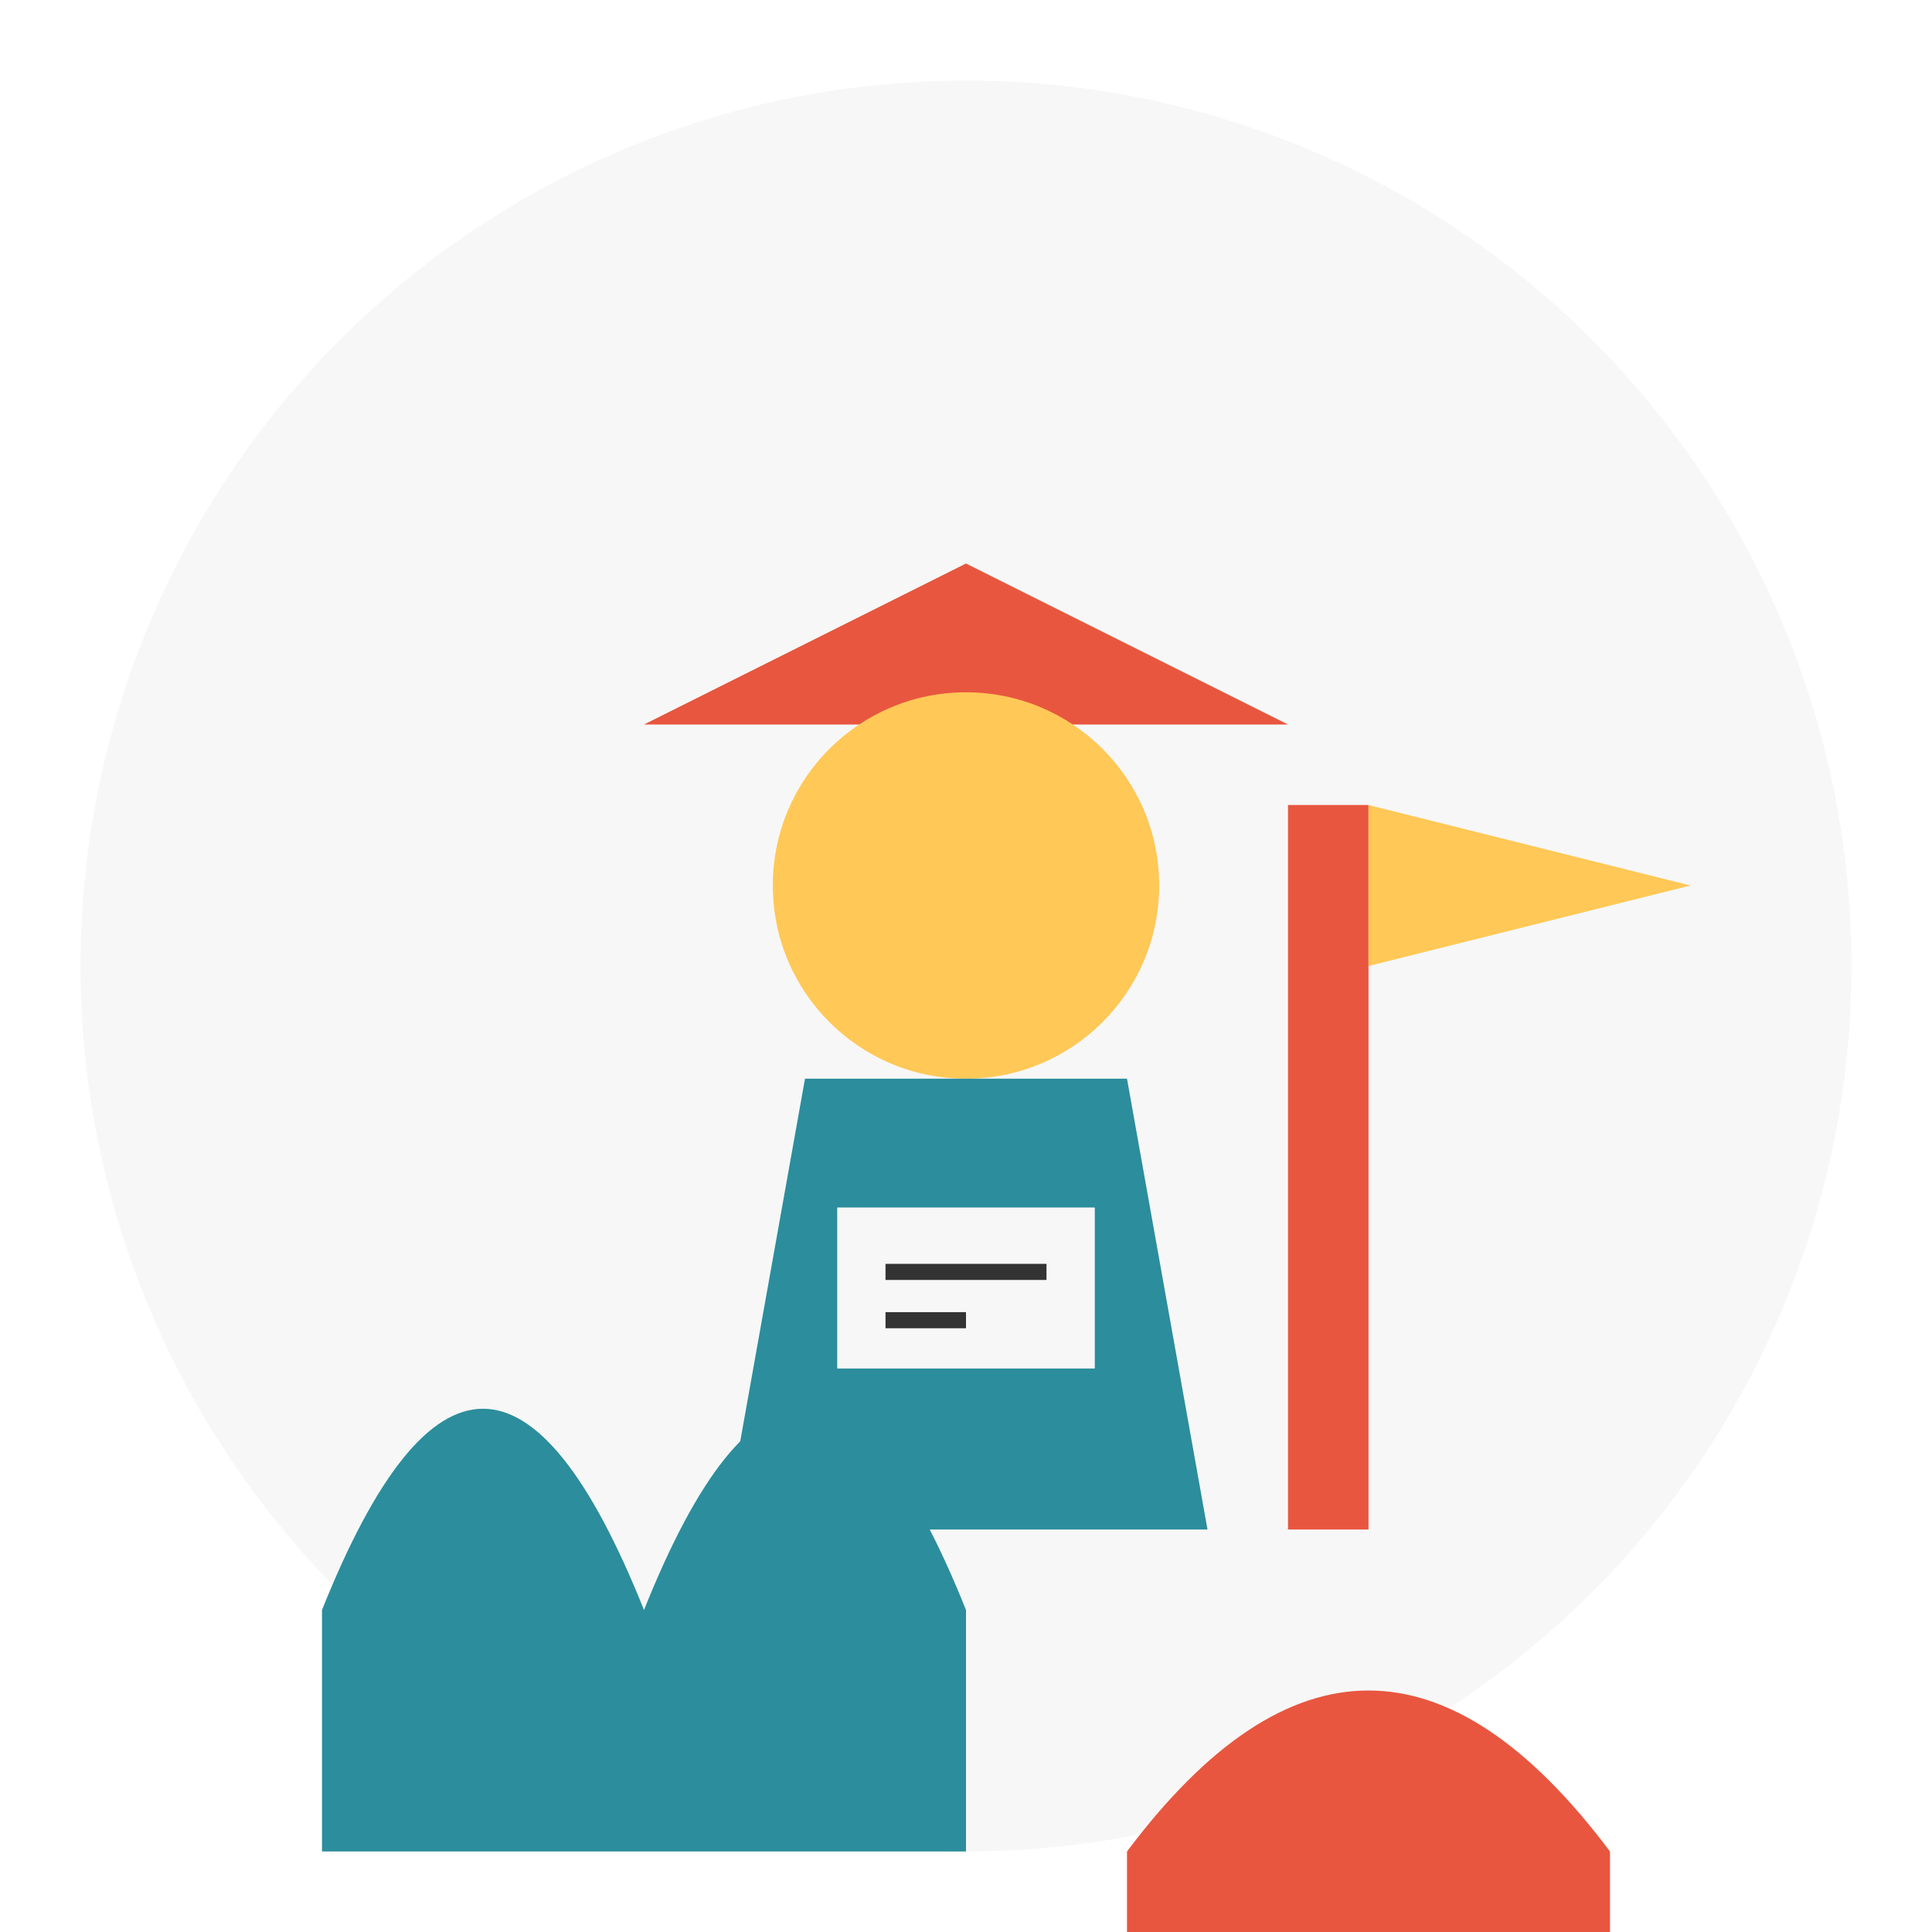
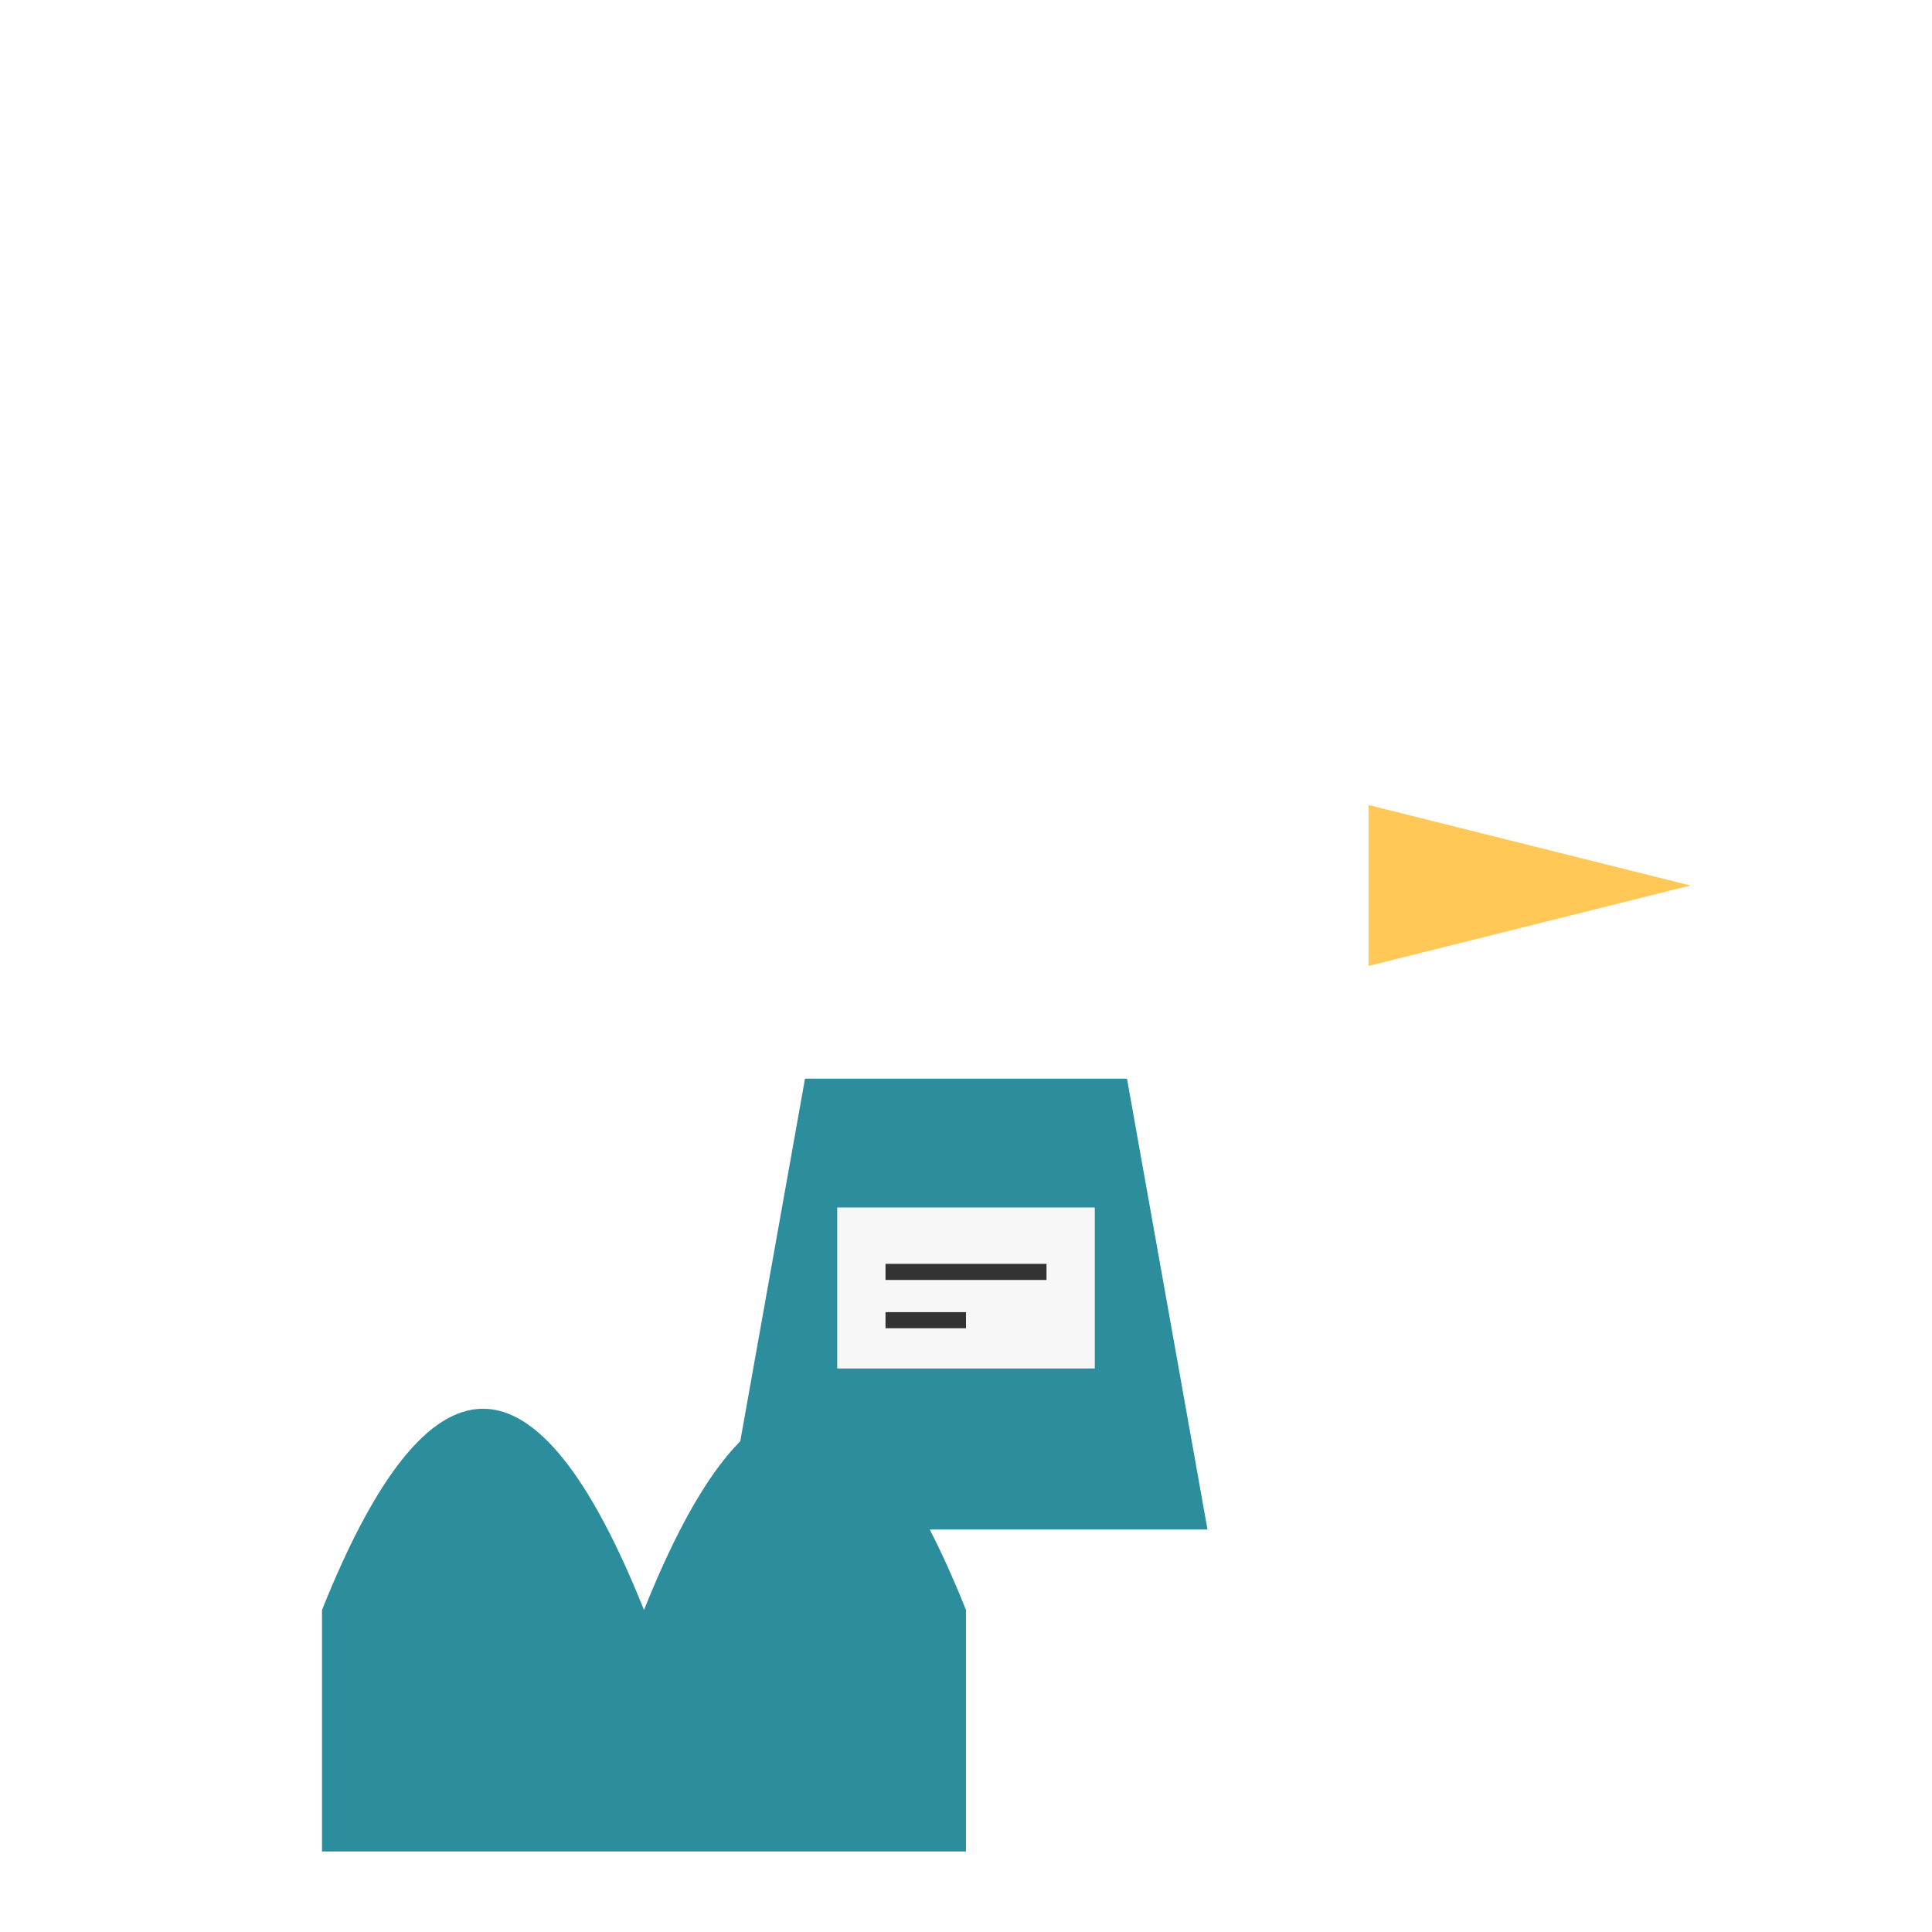
<svg xmlns="http://www.w3.org/2000/svg" width="120" height="120" viewBox="0 0 120 120">
  <style>
    .primary-color { fill: #e8563f; }
    .secondary-color { fill: #2c8d9c; }
    .accent-color { fill: #ffc857; }
    .bg-color { fill: #f7f7f7; }
  </style>
-   <circle class="bg-color" cx="60" cy="60" r="55" />
  <g transform="translate(30, 25)">
-     <path class="primary-color" d="M30,10 L50,20 L10,20 Z" />
-     <circle class="accent-color" cx="30" cy="30" r="12" />
    <path class="secondary-color" d="M20,42 L40,42 L45,70 L15,70 Z" />
-     <rect class="primary-color" x="50" y="25" width="5" height="45" />
    <path class="accent-color" d="M55,25 L75,30 L55,35 Z" />
    <rect class="bg-color" x="22" y="50" width="16" height="10" />
    <line stroke="#333" stroke-width="1" x1="25" y1="54" x2="35" y2="54" />
    <line stroke="#333" stroke-width="1" x1="25" y1="57" x2="30" y2="57" />
  </g>
  <g transform="translate(10, 75)">
    <path class="secondary-color" d="M10,25 Q20,0 30,25 Q40,0 50,25 L50,40 L10,40 Z" />
-     <path class="primary-color" d="M60,40 Q75,20 90,40 L90,45 L60,45 Z" />
  </g>
</svg>